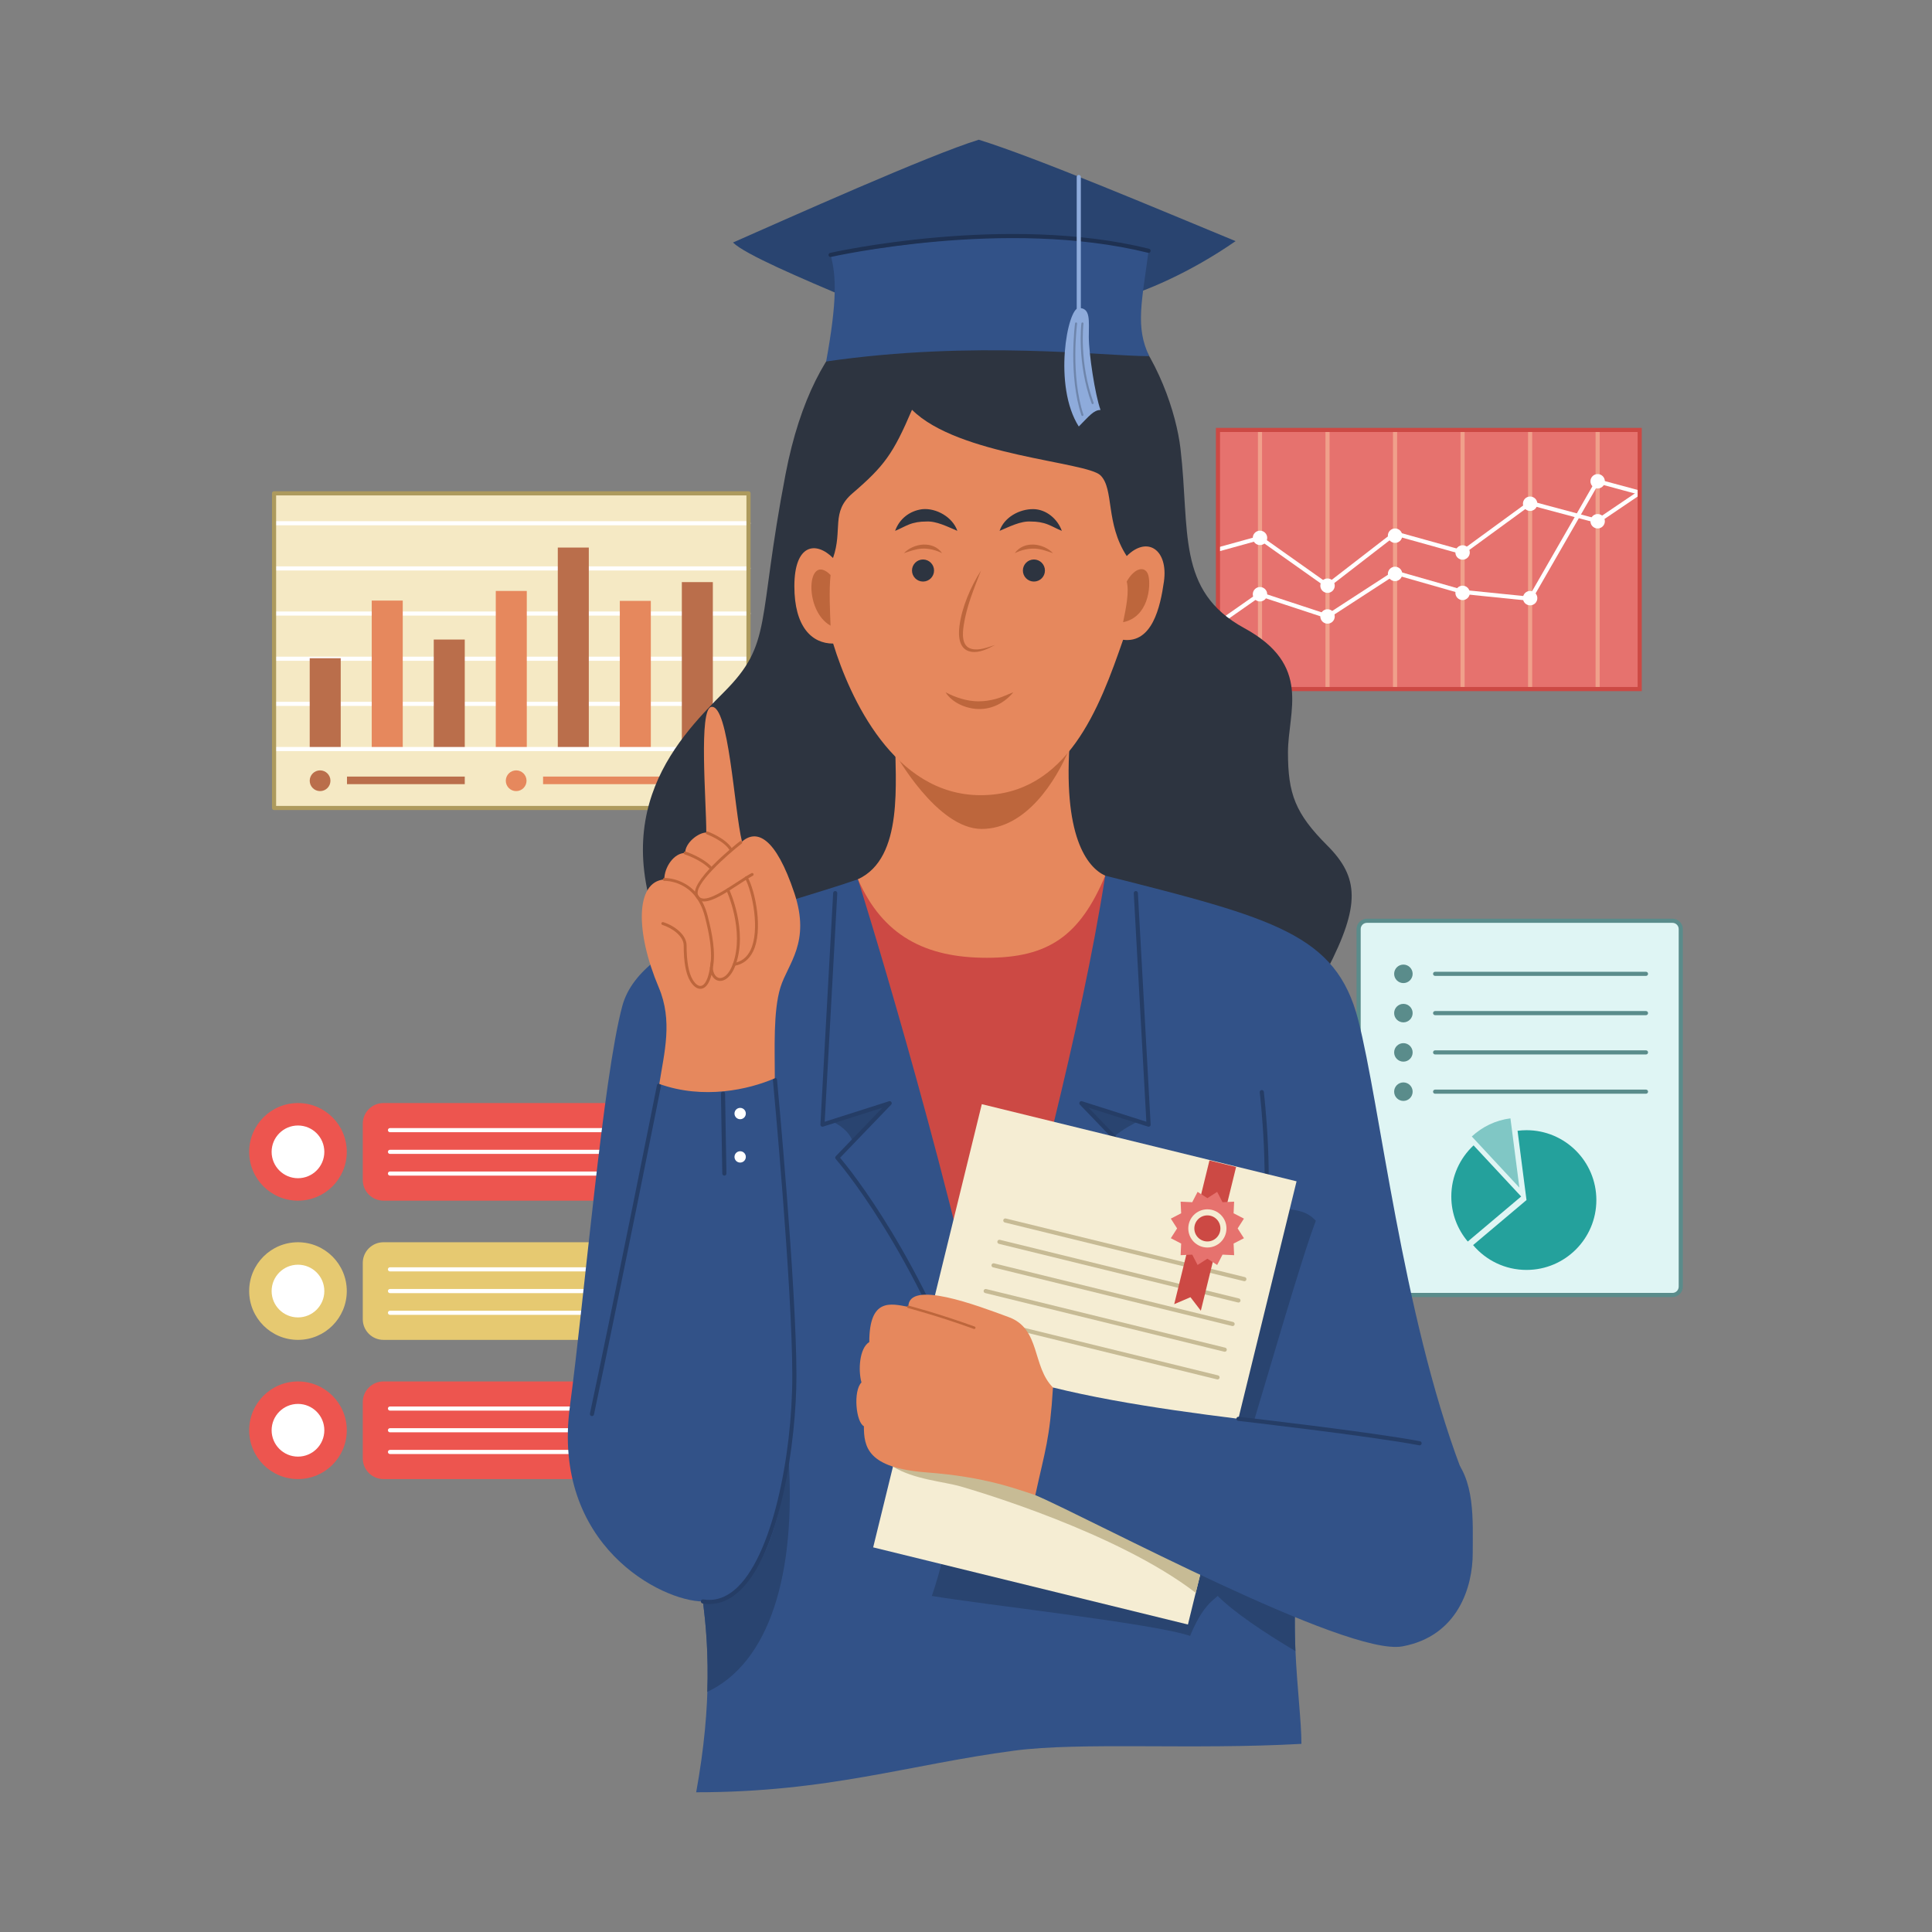
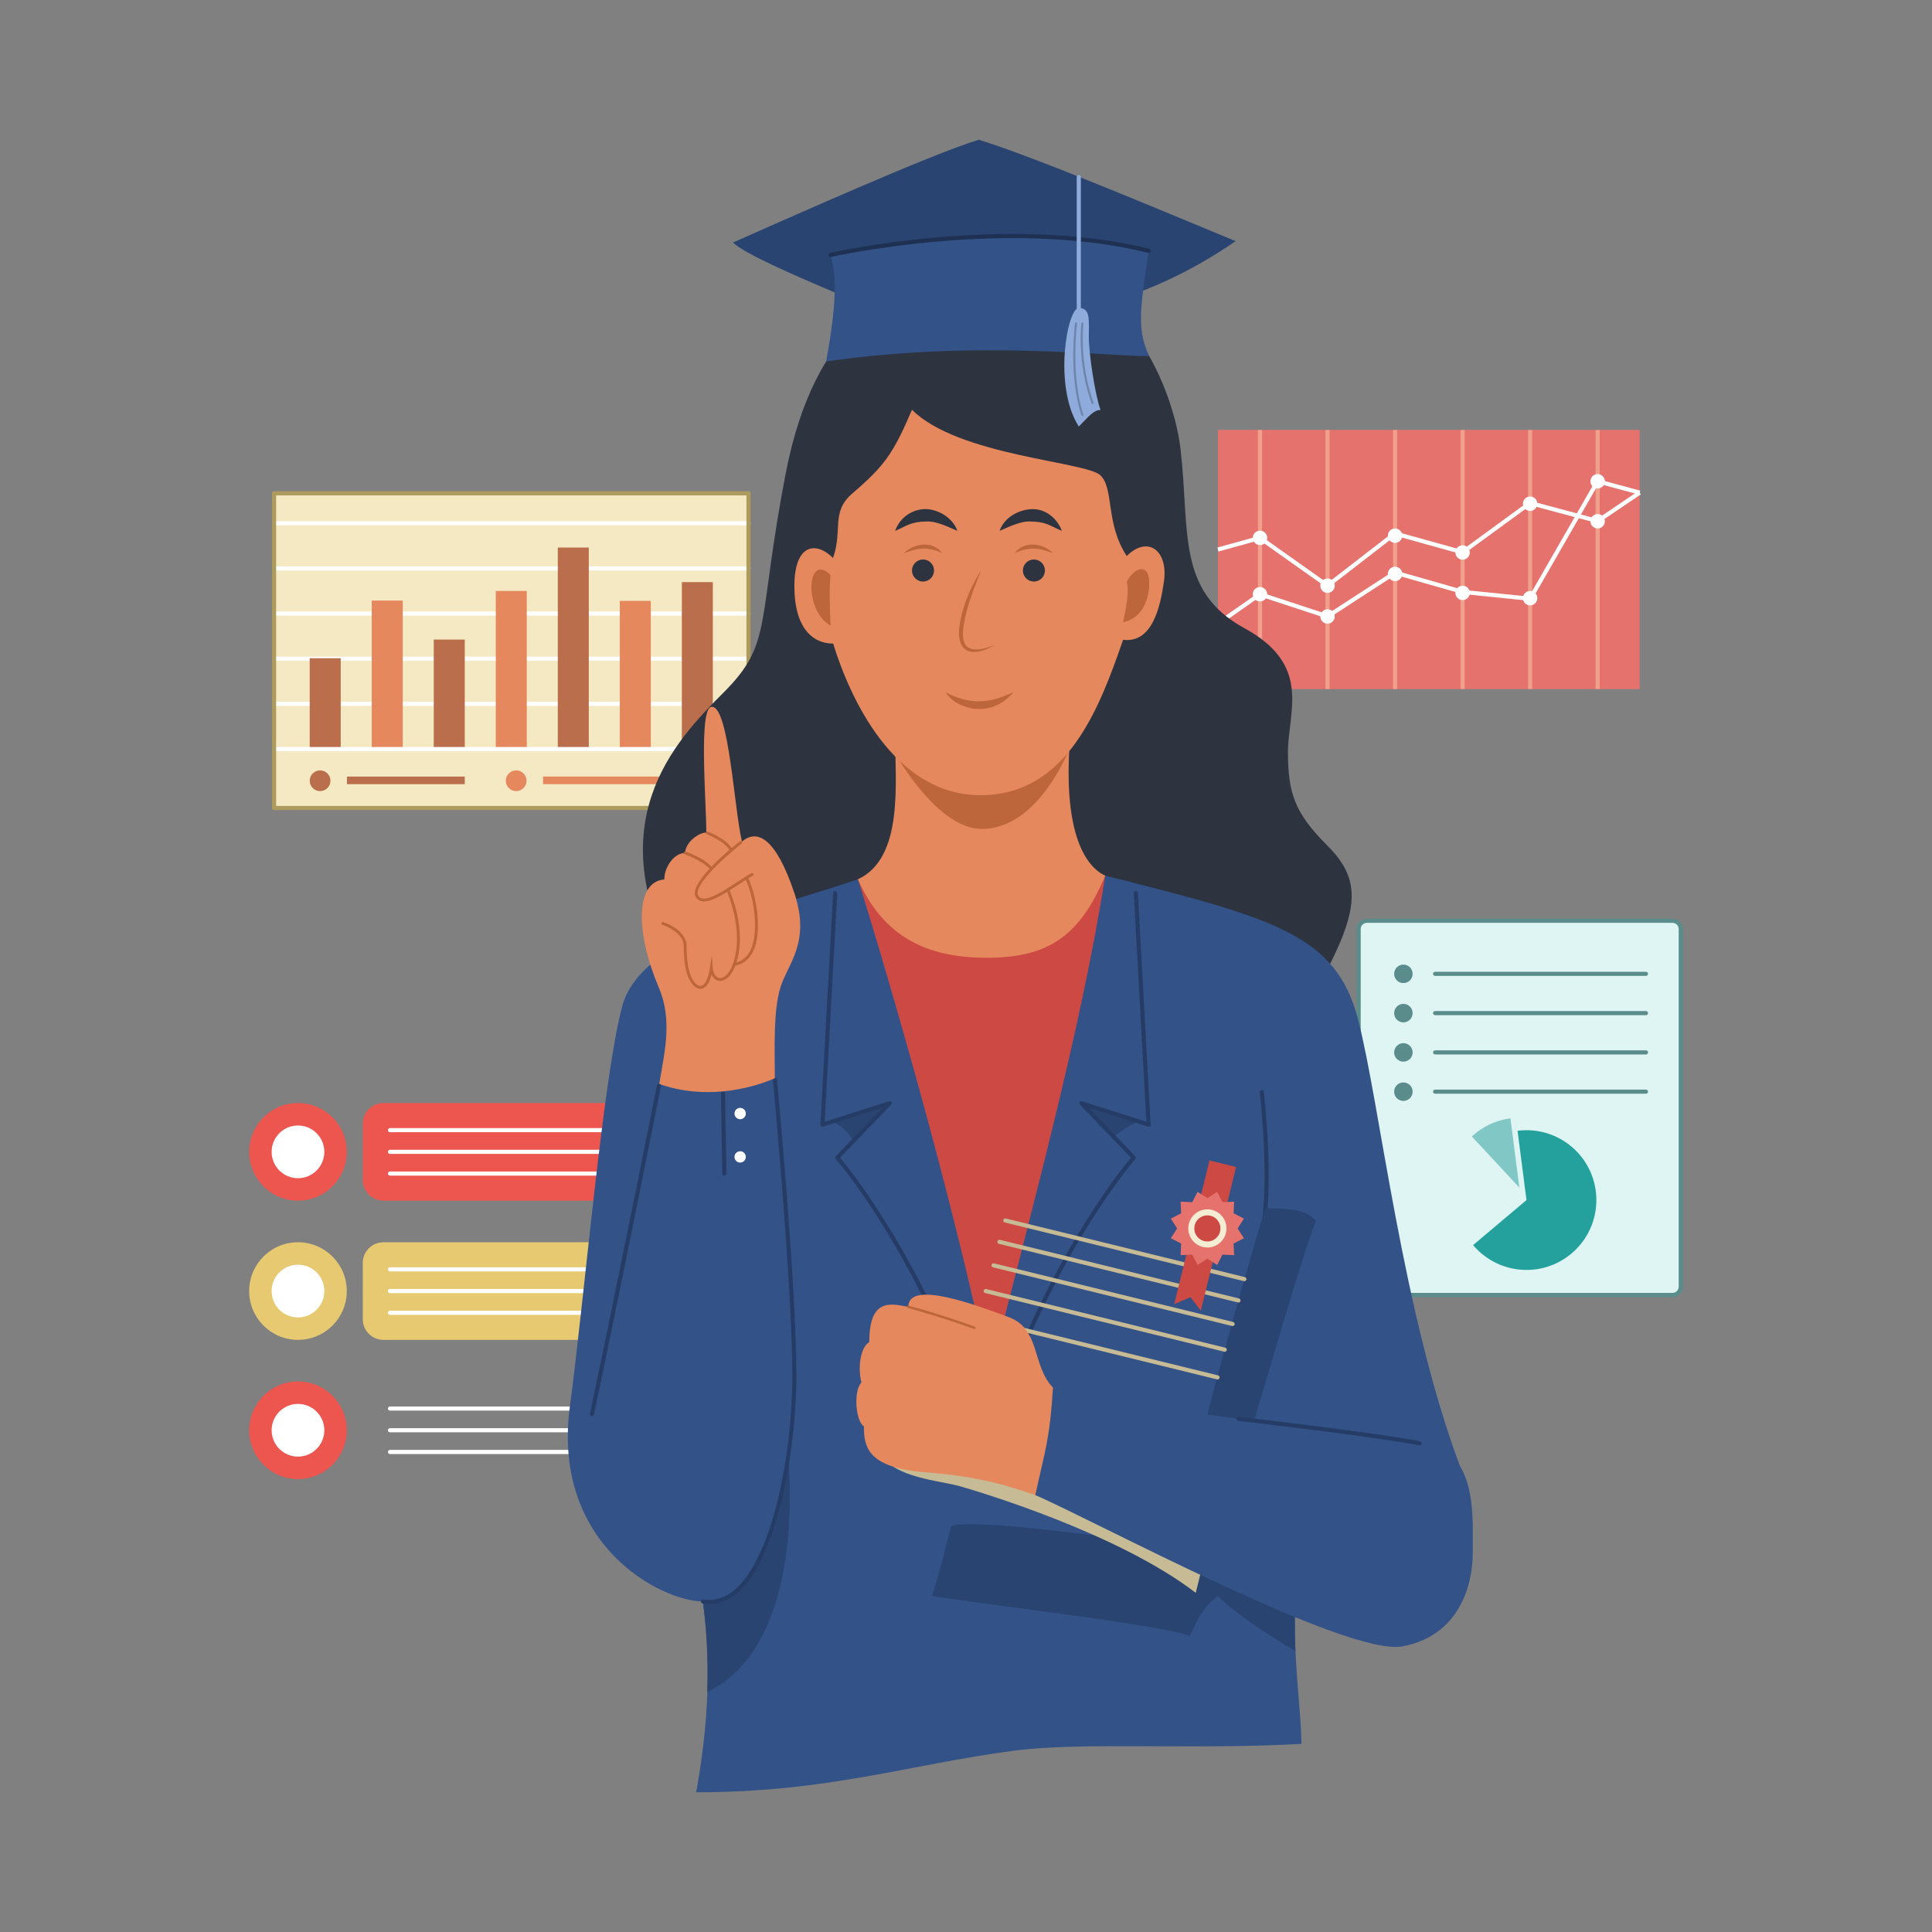
<svg xmlns="http://www.w3.org/2000/svg" id="OBJECTS" x="0px" y="0px" width="500px" height="500px" viewBox="0 0 500 500" xml:space="preserve">
  <rect x="0" y="0" width="500" height="500" fill="#808080" stroke="none" />
  <g>
    <g>
      <rect x="70.925" y="127.671" fill="#F5E9C4" width="122.789" height="81.438" />
      <g>
        <path fill="#FFFFFF" d="M193.713,182.699H70.925c-0.295,0-0.535-0.239-0.535-0.535c0-0.295,0.239-0.535,0.535-0.535h122.789    c0.296,0,0.535,0.239,0.535,0.535C194.249,182.459,194.009,182.699,193.713,182.699z" />
        <path fill="#FFFFFF" d="M193.713,171.012H70.925c-0.295,0-0.535-0.239-0.535-0.535c0-0.295,0.239-0.535,0.535-0.535h122.789    c0.296,0,0.535,0.239,0.535,0.535C194.249,170.772,194.009,171.012,193.713,171.012z" />
        <path fill="#FFFFFF" d="M193.713,159.326H70.925c-0.295,0-0.535-0.239-0.535-0.535c0-0.295,0.239-0.535,0.535-0.535h122.789    c0.296,0,0.535,0.239,0.535,0.535C194.249,159.086,194.009,159.326,193.713,159.326z" />
        <path fill="#FFFFFF" d="M193.713,147.639H70.925c-0.295,0-0.535-0.239-0.535-0.535c0-0.295,0.239-0.535,0.535-0.535h122.789    c0.296,0,0.535,0.239,0.535,0.535C194.249,147.399,194.009,147.639,193.713,147.639z" />
        <path fill="#FFFFFF" d="M193.713,135.953H70.925c-0.295,0-0.535-0.239-0.535-0.535c0-0.296,0.239-0.535,0.535-0.535h122.789    c0.296,0,0.535,0.239,0.535,0.535C194.249,135.713,194.009,135.953,193.713,135.953z" />
      </g>
      <g>
        <rect x="80.154" y="170.347" fill="#BA6E4B" width="8.025" height="23.632" />
        <rect x="96.205" y="155.43" fill="#E6885D" width="8.025" height="38.342" />
        <rect x="112.255" y="165.513" fill="#BA6E4B" width="8.025" height="28.399" />
        <rect x="128.306" y="152.937" fill="#E6885D" width="8.025" height="40.801" />
        <rect x="144.357" y="141.708" fill="#BA6E4B" width="8.025" height="51.873" />
        <rect x="160.408" y="155.506" fill="#E6885D" width="8.025" height="38.267" />
        <rect x="176.458" y="150.65" fill="#BA6E4B" width="8.026" height="43.055" />
      </g>
      <g>
        <circle fill="#BA6E4B" cx="82.837" cy="202.055" r="2.683" />
        <rect x="89.8" y="200.977" fill="#BA6E4B" width="30.481" height="1.962" />
      </g>
      <g>
        <circle fill="#E6885D" cx="133.584" cy="202.055" r="2.683" />
        <rect x="140.547" y="200.977" fill="#E6885D" width="30.481" height="1.962" />
      </g>
      <path fill="#FFFFFF" d="M193.713,194.385H70.925c-0.295,0-0.535-0.239-0.535-0.535c0-0.295,0.239-0.535,0.535-0.535h122.789   c0.296,0,0.535,0.239,0.535,0.535C194.249,194.146,194.009,194.385,193.713,194.385z" />
      <path fill="#AD9A5D" d="M193.713,209.645H70.925c-0.295,0-0.535-0.239-0.535-0.535v-81.438c0-0.296,0.239-0.535,0.535-0.535   h122.789c0.296,0,0.535,0.239,0.535,0.535v81.438C194.249,209.405,194.009,209.645,193.713,209.645z M71.46,208.575h121.718   v-80.368H71.46V208.575z" />
    </g>
    <g>
      <path fill="#DFF5F4" d="M434.98,332.999c0,1.182-0.959,2.141-2.14,2.141H353.75c-1.181,0-2.14-0.959-2.14-2.141v-92.561   c0-1.182,0.959-2.14,2.14-2.14h79.091c1.181,0,2.14,0.958,2.14,2.14V332.999z" />
      <path fill="#5A8C8B" d="M432.84,335.674H353.75c-1.475,0-2.675-1.2-2.675-2.676v-92.561c0-1.475,1.2-2.675,2.675-2.675h79.091   c1.476,0,2.675,1.201,2.675,2.675v92.561C435.515,334.474,434.316,335.674,432.84,335.674z M353.75,238.833   c-0.884,0-1.604,0.72-1.604,1.605v92.561c0,0.886,0.721,1.605,1.604,1.605h79.091c0.884,0,1.604-0.72,1.604-1.605v-92.561   c0-0.885-0.721-1.605-1.604-1.605H353.75z" />
      <g>
        <circle fill="#5A8C8B" cx="363.197" cy="252.029" r="2.394" />
        <path fill="#5A8C8B" d="M425.979,252.564h-54.573c-0.295,0-0.535-0.239-0.535-0.535s0.24-0.535,0.535-0.535h54.573    c0.297,0,0.535,0.239,0.535,0.535S426.276,252.564,425.979,252.564z" />
        <circle fill="#5A8C8B" cx="363.197" cy="262.194" r="2.394" />
        <path fill="#5A8C8B" d="M425.979,262.729h-54.573c-0.295,0-0.535-0.239-0.535-0.535c0-0.295,0.24-0.534,0.535-0.534h54.573    c0.297,0,0.535,0.239,0.535,0.534C426.514,262.49,426.276,262.729,425.979,262.729z" />
        <circle fill="#5A8C8B" cx="363.197" cy="272.36" r="2.394" />
        <path fill="#5A8C8B" d="M425.979,272.895h-54.573c-0.295,0-0.535-0.239-0.535-0.535s0.24-0.535,0.535-0.535h54.573    c0.297,0,0.535,0.239,0.535,0.535S426.276,272.895,425.979,272.895z" />
        <circle fill="#5A8C8B" cx="363.197" cy="282.523" r="2.394" />
        <path fill="#5A8C8B" d="M425.979,283.058h-54.573c-0.295,0-0.535-0.239-0.535-0.535c0-0.295,0.24-0.534,0.535-0.534h54.573    c0.297,0,0.535,0.239,0.535,0.534C426.514,282.819,426.276,283.058,425.979,283.058z" />
      </g>
      <g>
        <g>
          <path fill="#24A19C" d="M395.056,292.493c-0.786,0-1.558,0.055-2.316,0.153l2.316,17.929l-13.821,11.653     c3.316,3.93,8.276,6.428,13.821,6.428c9.985,0,18.08-8.096,18.08-18.081C413.136,300.587,405.042,292.493,395.056,292.493z" />
        </g>
        <path fill="#80C7C5" d="M390.901,289.427c-3.841,0.491-7.305,2.187-10,4.696l12.315,13.232L390.901,289.427z" />
-         <path fill="#24A19C" d="M381.36,296.422c-3.544,3.301-5.764,8.007-5.764,13.232c0,4.441,1.604,8.507,4.262,11.655l13.818-11.655    L381.36,296.422z" />
      </g>
    </g>
    <g>
      <g>
        <circle fill="#ED554F" cx="77.116" cy="298.1" r="12.632" />
        <circle fill="#FFFFFF" cx="77.116" cy="298.1" r="6.82" />
        <path fill="#ED554F" d="M184.484,305.38c0,2.955-2.396,5.35-5.351,5.35H99.236c-2.955,0-5.35-2.395-5.35-5.35v-14.563    c0-2.955,2.396-5.35,5.35-5.35h79.897c2.955,0,5.351,2.395,5.351,5.35V305.38z" />
        <g>
-           <path fill="#FFFFFF" d="M162.279,293.016h-61.35c-0.295,0-0.535-0.239-0.535-0.535s0.239-0.535,0.535-0.535h61.35     c0.296,0,0.535,0.239,0.535,0.535S162.575,293.016,162.279,293.016z" />
+           <path fill="#FFFFFF" d="M162.279,293.016h-61.35c-0.295,0-0.535-0.239-0.535-0.535s0.239-0.535,0.535-0.535h61.35     S162.575,293.016,162.279,293.016z" />
          <path fill="#FFFFFF" d="M162.279,298.633h-61.35c-0.295,0-0.535-0.239-0.535-0.534c0-0.296,0.239-0.535,0.535-0.535h61.35     c0.296,0,0.535,0.239,0.535,0.535C162.814,298.394,162.575,298.633,162.279,298.633z" />
          <path fill="#FFFFFF" d="M162.279,304.251h-61.35c-0.295,0-0.535-0.239-0.535-0.535s0.239-0.535,0.535-0.535h61.35     c0.296,0,0.535,0.239,0.535,0.535S162.575,304.251,162.279,304.251z" />
        </g>
      </g>
      <g>
        <circle fill="#E6C971" cx="77.116" cy="334.125" r="12.632" />
        <circle fill="#FFFFFF" cx="77.116" cy="334.125" r="6.82" />
        <path fill="#E6C971" d="M184.484,341.406c0,2.955-2.396,5.351-5.351,5.351H99.236c-2.955,0-5.35-2.396-5.35-5.351v-14.563    c0-2.956,2.396-5.351,5.35-5.351h79.897c2.955,0,5.351,2.395,5.351,5.351V341.406z" />
        <g>
          <path fill="#FFFFFF" d="M162.279,329.042h-61.35c-0.295,0-0.535-0.239-0.535-0.535s0.239-0.535,0.535-0.535h61.35     c0.296,0,0.535,0.239,0.535,0.535S162.575,329.042,162.279,329.042z" />
          <path fill="#FFFFFF" d="M162.279,334.66h-61.35c-0.295,0-0.535-0.239-0.535-0.535s0.239-0.535,0.535-0.535h61.35     c0.296,0,0.535,0.239,0.535,0.535S162.575,334.66,162.279,334.66z" />
          <path fill="#FFFFFF" d="M162.279,340.277h-61.35c-0.295,0-0.535-0.239-0.535-0.535c0-0.295,0.239-0.535,0.535-0.535h61.35     c0.296,0,0.535,0.24,0.535,0.535C162.814,340.038,162.575,340.277,162.279,340.277z" />
        </g>
      </g>
      <g>
        <circle fill="#ED554F" cx="77.116" cy="370.151" r="12.632" />
        <circle fill="#FFFFFF" cx="77.116" cy="370.151" r="6.82" />
-         <path fill="#ED554F" d="M184.484,377.431c0,2.955-2.396,5.351-5.351,5.351H99.236c-2.955,0-5.35-2.396-5.35-5.351v-14.563    c0-2.955,2.396-5.351,5.35-5.351h79.897c2.955,0,5.351,2.396,5.351,5.351V377.431z" />
        <g>
          <path fill="#FFFFFF" d="M162.279,365.067h-61.35c-0.295,0-0.535-0.239-0.535-0.535s0.239-0.535,0.535-0.535h61.35     c0.296,0,0.535,0.239,0.535,0.535S162.575,365.067,162.279,365.067z" />
          <path fill="#FFFFFF" d="M162.279,370.685h-61.35c-0.295,0-0.535-0.239-0.535-0.535s0.239-0.535,0.535-0.535h61.35     c0.296,0,0.535,0.239,0.535,0.535S162.575,370.685,162.279,370.685z" />
          <path fill="#FFFFFF" d="M162.279,376.302h-61.35c-0.295,0-0.535-0.239-0.535-0.534c0-0.296,0.239-0.535,0.535-0.535h61.35     c0.296,0,0.535,0.239,0.535,0.535C162.814,376.063,162.575,376.302,162.279,376.302z" />
        </g>
      </g>
    </g>
    <g>
      <rect x="315.205" y="111.27" fill="#E6726E" width="109.146" height="67.057" />
      <g>
        <rect x="325.55" y="111.27" fill="#F0A08B" width="1.07" height="67.057" />
        <rect x="343.027" y="111.27" fill="#F0A08B" width="1.069" height="67.057" />
        <rect x="360.504" y="111.27" fill="#F0A08B" width="1.07" height="67.057" />
        <rect x="377.981" y="111.27" fill="#F0A08B" width="1.07" height="67.057" />
        <rect x="395.459" y="111.27" fill="#F0A08B" width="1.069" height="67.057" />
        <rect x="412.935" y="111.27" fill="#F0A08B" width="1.07" height="67.057" />
      </g>
      <g>
        <polygon fill="#FFFFFF" points="315.512,161.843 314.898,160.966 325.998,153.196 343.486,158.951 360.954,147.606     378.665,152.666 395.704,154.396 413.213,123.933 424.491,126.979 424.21,128.013 413.73,125.18 396.285,155.531     378.461,153.713 361.127,148.769 343.639,160.127 326.173,154.38    " />
        <polygon fill="#FFFFFF" points="343.576,152.241 325.983,139.785 315.349,142.729 315.063,141.697 326.188,138.619     343.549,150.91 360.924,137.478 378.41,142.348 395.885,129.591 413.375,134.282 424.052,127.053 424.652,127.939     413.569,135.442 396.103,130.757 378.623,143.519 361.155,138.652    " />
      </g>
      <g>
        <circle fill="#FFFFFF" cx="326.086" cy="153.788" r="1.865" />
        <circle fill="#FFFFFF" cx="326.086" cy="139.202" r="1.865" />
        <circle fill="#FFFFFF" cx="343.563" cy="159.539" r="1.866" />
        <circle fill="#FFFFFF" cx="343.563" cy="151.575" r="1.866" />
        <circle fill="#FFFFFF" cx="361.041" cy="148.529" r="1.865" />
        <circle fill="#FFFFFF" cx="361.041" cy="138.631" r="1.865" />
        <circle fill="#FFFFFF" cx="378.517" cy="153.44" r="1.865" />
        <circle fill="#FFFFFF" cx="378.517" cy="142.98" r="1.865" />
        <circle fill="#FFFFFF" cx="395.996" cy="154.8" r="1.865" />
        <circle fill="#FFFFFF" cx="395.996" cy="130.366" r="1.865" />
        <circle fill="#FFFFFF" cx="413.471" cy="124.556" r="1.865" />
        <circle fill="#FFFFFF" cx="413.471" cy="134.899" r="1.865" />
      </g>
-       <path fill="#CC4944" d="M424.885,178.862H314.67v-68.127h110.215V178.862z M315.74,177.792h108.076v-65.987H315.74V177.792z" />
    </g>
  </g>
  <g>
    <path fill="#2D3440" d="M247.187,75.958c-16.051-3.21-36.382,7.769-43.873,46.687c-7.49,38.918-3.21,43.733-16.051,56.574  c-12.84,12.84-32.637,33.707-11.771,71.693c36.382,0,148.204,0,168,0c8.561-16.586,8.293-23.809,0-32.102  s-10.166-13.375-10.166-24.076s6.331-22.56-11.325-32.19c-17.656-9.631-14.001-25.236-16.496-46.459  C303.359,97.842,286.245,57.232,247.187,75.958z" />
    <g>
      <g>
        <path fill="#325288" d="M222.041,227.549c-20.331,7.134-56,14.269-60.993,32.816c-4.993,18.547-9.746,75.058-13.554,103.561    c-4.827,36.126,23.897,50.527,34.42,50.527c1.337,10.344,2.537,25.846-1.744,49.387c34.113,0,54.801-7.119,82.251-10.767    c17.226-2.288,46.204-0.187,74.388-1.763c0-11.413-4.555-35.432,1.153-55.405c15.695-7.9,25.044-11.058,40.024-16.052    c-15.129-40.272-20.793-93.828-26.498-115.942c-5.708-22.115-21.805-26.278-65.462-37.294    C252.002,226.617,233.811,227.549,222.041,227.549z" />
        <g>
          <path fill="#294470" d="M204.029,376.566c-4.507,41.741-22.115,37.888-22.115,37.888c0.761,5.886,1.455,13.554,1.126,23.401     C199.028,430.337,206.169,407.596,204.029,376.566z" />
          <path fill="#294470" d="M215.333,290.263c0,0,11.79-3.772,14.911-4.752c-2.625,2.729-7.922,8.301-9.574,9.952     C219.812,292.645,216.65,290.736,215.333,290.263z" />
          <path fill="#294470" d="M294.552,290.192c0,0-4.357,2.146-6.274,4.063c-2.148-2.232-7.545-7.876-8.412-8.744     C282.098,286.222,293.165,289.75,294.552,290.192z" />
        </g>
        <g>
          <path fill="#253D66" d="M153.2,366.479c-0.037,0-0.074-0.004-0.112-0.012c-0.289-0.062-0.474-0.346-0.412-0.635     c6.977-32.877,17.237-84.466,17.34-84.983c0.057-0.289,0.333-0.482,0.629-0.42c0.29,0.058,0.478,0.339,0.42,0.629     c-0.102,0.518-10.363,52.113-17.342,84.996C153.67,366.306,153.447,366.479,153.2,366.479z" />
          <path fill="#253D66" d="M183.569,415.126c-0.574,0-1.155-0.048-1.742-0.146c-0.292-0.048-0.489-0.322-0.441-0.614     c0.048-0.291,0.323-0.492,0.614-0.44c2.888,0.471,5.628-0.366,8.141-2.499c9.682-8.218,14.906-34.667,14.906-55.382     c0-23.158-4.971-75.993-5.021-76.524c-0.028-0.294,0.188-0.555,0.482-0.583c0.292-0.019,0.555,0.189,0.583,0.482     c0.051,0.531,5.026,53.416,5.026,76.625c0,16.713-4.149,46.747-15.283,56.198C188.575,414.161,186.138,415.126,183.569,415.126z     " />
          <path fill="#253D66" d="M252.139,366.479c-0.22,0-0.427-0.138-0.504-0.358c-14.992-42.921-35.144-65.938-35.345-66.165     c-0.186-0.209-0.179-0.524,0.015-0.727l12.09-12.566l-15.377,4.9c-0.167,0.053-0.351,0.021-0.49-0.086     c-0.139-0.108-0.216-0.277-0.207-0.453l3.3-59.921c0.017-0.295,0.26-0.517,0.563-0.504c0.295,0.016,0.521,0.269,0.505,0.563     l-3.257,59.146L230.082,285c0.234-0.072,0.488,0.02,0.617,0.228c0.129,0.208,0.102,0.478-0.068,0.654l-13.217,13.739     c2.662,3.153,21.213,26.01,35.231,66.146c0.099,0.279-0.049,0.584-0.328,0.682C252.257,366.469,252.198,366.479,252.139,366.479     z" />
          <path fill="#253D66" d="M257.969,366.479c-0.059,0-0.117-0.01-0.176-0.03c-0.279-0.098-0.426-0.402-0.329-0.682     c14.019-40.136,32.569-62.992,35.231-66.146l-13.217-13.739c-0.169-0.177-0.198-0.446-0.068-0.654     c0.132-0.208,0.384-0.3,0.616-0.228l16.65,5.308l-3.258-59.146c-0.017-0.294,0.211-0.547,0.506-0.563     c0.305-0.009,0.547,0.21,0.562,0.504l3.301,59.921c0.01,0.176-0.067,0.345-0.207,0.453c-0.138,0.107-0.324,0.139-0.489,0.086     l-15.376-4.9l12.089,12.566c0.194,0.201,0.2,0.518,0.015,0.727c-0.201,0.228-20.358,23.264-35.344,66.165     C258.398,366.341,258.191,366.479,257.969,366.479z" />
          <path fill="#253D66" d="M326.549,320.11c-0.038,0-0.077-0.004-0.115-0.013c-0.288-0.064-0.47-0.35-0.407-0.638     c2.803-12.607,0.021-36.521-0.009-36.761c-0.035-0.294,0.176-0.559,0.469-0.594c0.29-0.046,0.56,0.175,0.594,0.469     c0.028,0.241,2.831,24.336-0.009,37.117C327.017,319.941,326.795,320.11,326.549,320.11z" />
          <path fill="#253D66" d="M187.463,304.251c-0.292,0-0.53-0.234-0.535-0.525l-0.35-20.701c-0.004-0.296,0.23-0.539,0.526-0.544     c0.316-0.012,0.539,0.23,0.544,0.525l0.35,20.701c0.004,0.295-0.23,0.539-0.526,0.544     C187.469,304.251,187.466,304.251,187.463,304.251z" />
        </g>
        <g>
          <circle fill="#FFFFFF" cx="191.552" cy="288.186" r="1.467" />
          <circle fill="#FFFFFF" cx="191.552" cy="299.406" r="1.467" />
        </g>
      </g>
      <g>
        <path fill="#E6885D" d="M170.626,280.523c1.295-8.209,3.523-16.324-0.146-24.99c-6.06-14.312-6.06-27.358,1.441-27.934    c0-3.142,2.463-6.849,5.394-6.849c0-2.639,3.422-5.29,5.474-5.29c0-8.206-2.022-32.081,1.319-32.52    c4.542-0.598,5.861,26.366,7.913,34.864c3.818-3.275,8.695-1.234,13.562,13.327c4.287,12.825-1.707,18.245-3.605,24.4    c-1.898,6.153-1.457,15.905-1.457,23.525C193.779,281.99,182.056,284.626,170.626,280.523z" />
        <path fill="#BD663C" d="M182.173,233.297c-0.254,0-0.495-0.027-0.72-0.083c-0.622-0.158-1.098-0.534-1.415-1.119    c-1.998-3.688,10.064-13.293,11.446-14.375c0.163-0.127,0.399-0.101,0.526,0.063c0.127,0.162,0.099,0.398-0.064,0.526    c-3.617,2.835-12.688,10.773-11.249,13.43c0.216,0.398,0.523,0.644,0.94,0.75c1.946,0.491,5.744-1.988,9.09-4.176    c1.36-0.889,2.645-1.729,3.751-2.335c0.184-0.099,0.409-0.033,0.509,0.148c0.099,0.181,0.033,0.409-0.148,0.508    c-1.081,0.593-2.354,1.425-3.701,2.306C187.854,231.085,184.471,233.297,182.173,233.297z" />
        <path fill="#BD663C" d="M189.159,220.232c-0.128,0-0.253-0.066-0.323-0.185c-1.452-2.46-5.885-4.122-5.929-4.138    c-0.194-0.072-0.293-0.288-0.222-0.48c0.072-0.195,0.289-0.296,0.481-0.222c0.192,0.07,4.728,1.769,6.314,4.46    c0.106,0.179,0.046,0.408-0.132,0.513C189.289,220.215,189.223,220.232,189.159,220.232z" />
        <path fill="#BD663C" d="M190.028,249.949c-0.18,0-0.34-0.13-0.37-0.314c-0.033-0.204,0.106-0.396,0.31-0.43    c1.904-0.308,3.335-1.415,4.251-3.289c2.529-5.17,0.506-15.115-1.396-18.591c-0.1-0.181-0.033-0.409,0.149-0.508    c0.182-0.101,0.41-0.033,0.508,0.148c2.017,3.688,4.086,13.809,1.411,19.28c-1.029,2.104-2.646,3.349-4.804,3.699    C190.068,249.948,190.047,249.949,190.028,249.949z" />
        <path fill="#BD663C" d="M183.788,224.832c-0.096,0-0.192-0.037-0.265-0.109c-2.312-2.312-6.283-3.603-6.323-3.616    c-0.197-0.063-0.305-0.274-0.243-0.471c0.063-0.197,0.272-0.306,0.472-0.243c0.169,0.056,4.185,1.361,6.624,3.8    c0.146,0.146,0.146,0.383,0,0.53C183.98,224.795,183.884,224.832,183.788,224.832z" />
        <path fill="#BD663C" d="M181.254,255.907c-0.936,0-1.893-0.731-2.672-2.062c-1.104-1.886-1.641-4.887-1.641-9.174    c0-2.313-2.846-4.461-5.524-5.305c-0.197-0.063-0.307-0.272-0.244-0.47c0.063-0.196,0.27-0.307,0.47-0.245    c3.005,0.949,6.047,3.321,6.047,6.02c0,4.093,0.518,7.053,1.539,8.795c0.702,1.201,1.513,1.819,2.223,1.672    c1.022-0.197,1.873-1.934,2.275-4.646l0.486-3.276l0.258,3.302c0.112,1.446,0.783,2.459,1.708,2.583    c0.972,0.136,2.455-0.751,3.497-3.652c3.085-8.597-1.618-18.902-1.666-19.006c-0.087-0.187-0.005-0.41,0.182-0.498    c0.187-0.088,0.41-0.005,0.497,0.182c0.201,0.433,4.88,10.691,1.692,19.575c-1.192,3.32-3.006,4.322-4.301,4.143    c-0.839-0.113-1.523-0.695-1.938-1.587c-0.542,2.133-1.424,3.399-2.547,3.617C181.481,255.896,181.368,255.907,181.254,255.907z" />
-         <path fill="#BD663C" d="M184.098,250.921c-0.023,0-0.048-0.002-0.072-0.006c-0.203-0.04-0.336-0.236-0.297-0.439    c0.789-4.068-0.16-8.766-1.303-13.235c-2.442-9.549-10.411-9.275-10.486-9.268c-0.208,0.017-0.382-0.149-0.393-0.356    c-0.01-0.207,0.149-0.382,0.356-0.392c0.084,0.003,8.659-0.299,11.248,9.83c1.165,4.555,2.13,9.351,1.313,13.563    C184.43,250.798,184.273,250.921,184.098,250.921z" />
      </g>
    </g>
    <path fill="#CC4944" d="M222.041,227.549c0,0,22.065,70.278,34.108,128.496c10.208-40.751,23.598-88.985,29.878-129.428  C265.199,226.617,233.299,223.921,222.041,227.549z" />
    <g>
      <path fill="#E6885D" d="M231.655,190.455c0,11.771,2.334,31.566-9.615,37.095c6.42,14.625,17.468,20.325,33.346,20.325   s24.08-5.612,30.641-21.257c-4.598-2.1-11.195-10.125-9.056-36.163C264.13,190.455,241.983,190.455,231.655,190.455z" />
      <path fill="#BD663C" d="M231.729,195.09c0,0,10.782,19.44,22.304,19.44c11.522,0,19.26-12.47,22.703-20.681   C268.944,193.85,241.775,195.09,231.729,195.09z" />
      <path fill="#E6885D" d="M236.024,106.05c-4.876,11.413-7.18,14.565-15.41,21.628c-5.663,4.86-2.453,9.408-5.027,16.731   c-4.459-4.459-10.005-3.604-10.005,7.309c0,10.381,4.42,14.84,10.038,14.84c4.28,13.911,15.695,39.234,38.166,39.234   s30.808-22.738,36.873-40.216c7.49,0.937,9.618-8.36,10.566-15.069c1.158-8.204-4.28-11.95-9.63-6.599   c-5.568-8.546-3.209-17.311-6.778-20.88C281.25,119.46,247.974,117.999,236.024,106.05z" />
      <g>
        <path fill="#BD663C" d="M253.877,147.652c-1.771,4.581-3.739,9.297-4.473,14.181c-0.315,2.099-0.617,5.437,2.046,6.101    c1.978,0.492,4.227-0.419,6.076-1.021c-1.842,0.999-4.109,2.136-6.277,1.745c-3.098-0.558-3.273-4.067-2.952-6.587    C248.937,157.075,251.199,151.895,253.877,147.652z" />
        <circle fill="#2D3440" cx="267.576" cy="147.652" r="2.854" />
        <path fill="#BD663C" d="M262.625,143.164c2.341-3.309,7.387-2.623,9.9,0c-1.527-0.495-2.972-1.091-4.602-1.173    C266.101,141.897,264.258,142.356,262.625,143.164z" />
        <path fill="#2D3440" d="M258.694,137.382c1.196-3.541,5.184-5.668,8.741-5.621c3.35,0.044,6.273,2.556,7.365,5.621    c-1.215-0.477-2.343-1.142-3.556-1.629c-1.404-0.564-2.884-0.782-4.385-0.779C264.152,134.762,261.129,136.374,258.694,137.382z" />
        <circle fill="#2D3440" cx="238.878" cy="147.652" r="2.854" />
        <path fill="#BD663C" d="M243.827,143.164c-1.597-0.791-3.445-1.281-5.236-1.178c-1.652,0.096-3.108,0.672-4.662,1.178    C236.441,140.54,241.488,139.856,243.827,143.164z" />
        <path fill="#2D3440" d="M247.76,137.382c-2.428-1.004-5.459-2.621-8.167-2.408c-1.5-0.003-2.98,0.215-4.384,0.779    c-1.212,0.487-2.34,1.152-3.554,1.629c1.106-3.118,3.781-5.186,7.023-5.603C242.308,131.413,246.566,133.849,247.76,137.382z" />
        <path fill="#BD663C" d="M214.952,148.811c-6.125-6.125-7.089,9.21,0,13.108C214.817,158.425,214.507,152.824,214.952,148.811z" />
        <path fill="#BD663C" d="M291.595,150.506c2.077-3.747,5.026-4.224,5.648-1.394c0.6,2.722-0.031,10.572-6.585,11.913    C291.461,157.149,292.263,153.092,291.595,150.506z" />
        <path fill="#BD663C" d="M244.716,179.167c2.563,1.346,5.517,2.316,8.429,2.337c1.597,0.012,3.119-0.229,4.659-0.646    c1.542-0.418,2.95-1.146,4.444-1.691c-2.245,2.717-5.511,4.434-9.082,4.33C250.04,183.405,246.44,181.907,244.716,179.167z" />
      </g>
    </g>
    <g>
      <g>
        <path fill="#294470" d="M220.257,77.497c-12.841-5.462-27.466-11.645-30.557-14.736c13.792-6.063,50.8-22.677,63.609-26.6    c14.948,4.637,46.797,18.127,66.462,26.244c-11.988,8.308-23.54,13.063-30.675,15.092    C275.901,77.497,225.964,77.497,220.257,77.497z" />
        <path fill="#325288" d="M213.808,93.553c2.882-15.812,2.615-22.232,1.144-27.582c19.93-2.497,45.16-8.204,82.303-1.07    c-1.736,13.198-3.478,19.751,0.167,27.272C285.532,92.173,252.301,87.962,213.808,93.553z" />
        <path fill="#1E3152" d="M214.951,66.506c-0.244,0-0.465-0.167-0.521-0.416c-0.066-0.288,0.114-0.575,0.402-0.641    c0.452-0.103,45.607-10.217,82.55-1.068c0.288,0.071,0.461,0.361,0.391,0.648c-0.071,0.286-0.359,0.458-0.648,0.391    c-36.7-9.089-81.604,0.97-82.054,1.072C215.03,66.501,214.991,66.506,214.951,66.506z" />
      </g>
      <g>
        <path fill="#8EABDB" d="M279.187,79.704c-2.931,0-6.7,20.154,0,30.675c2.638-2.637,3.848-4.28,5.63-4.28    c-1.428-3.924-3.032-14.624-3.032-18.904S282.296,79.704,279.187,79.704z" />
        <path fill="#8EABDB" d="M279.187,81.844c-0.295,0-0.535-0.239-0.535-0.535V45.807c0-0.295,0.24-0.535,0.535-0.535    c0.297,0,0.535,0.239,0.535,0.535v35.502C279.722,81.604,279.484,81.844,279.187,81.844z" />
        <path fill="#6E85AB" d="M282.767,104.583c-0.109,0-0.211-0.067-0.251-0.175c-3.858-10.506-2.663-20.623-2.65-20.724    c0.02-0.146,0.15-0.254,0.299-0.232c0.146,0.018,0.251,0.151,0.232,0.298c-0.013,0.1-1.189,10.093,2.621,20.474    c0.05,0.138-0.021,0.292-0.159,0.343C282.828,104.577,282.796,104.583,282.767,104.583z" />
        <path fill="#6E85AB" d="M280.131,107.659c-0.11,0-0.215-0.071-0.253-0.183c-3.417-10.24-1.676-23.661-1.657-23.795    c0.019-0.146,0.145-0.261,0.301-0.23c0.146,0.02,0.249,0.155,0.23,0.301c-0.02,0.133-1.743,13.434,1.634,23.555    c0.046,0.14-0.029,0.292-0.169,0.339C280.188,107.655,280.161,107.659,280.131,107.659z" />
      </g>
    </g>
    <g>
      <path fill="#294470" d="M336.029,405.275c-24.397-4.006-79.746-12.659-89.778-10.447c-1.641,5.482-2.541,10.708-5.083,18.198   c12.484,2.141,57.56,7.135,66.833,10.345c3.211-7.848,6.065-9.274,7.136-10.345c4.18,4.182,11.862,9.361,20.113,14.285   C334.955,420.208,335.011,412.599,336.029,405.275z" />
      <path fill="#294470" d="M327.442,312.708c8.828,0,10.834,0.937,13.108,3.21c-3.479,8.828-13.004,41.954-15.999,51.741   c-5.436-0.647-6.201-0.699-12.084-1.507C315.136,354.976,326.104,316.721,327.442,312.708z" />
      <g>
-         <rect x="238.804" y="294.16" transform="matrix(0.971 0.238 -0.238 0.971 92.221 -56.708)" fill="#F5EDD3" width="83.892" height="118.125" />
        <g>
          <path fill="#C7BB95" d="M322.045,331.572c-0.042,0-0.086-0.006-0.128-0.016l-61.868-15.175     c-0.287-0.069-0.462-0.359-0.393-0.646c0.07-0.287,0.361-0.463,0.647-0.392l61.869,15.174c0.286,0.07,0.462,0.359,0.391,0.646     C322.505,331.409,322.286,331.572,322.045,331.572z" />
          <path fill="#C7BB95" d="M320.515,337.095c-0.041,0-0.085-0.005-0.127-0.016l-61.869-15.174c-0.286-0.07-0.462-0.36-0.392-0.647     c0.071-0.287,0.362-0.462,0.646-0.392l61.869,15.174c0.286,0.07,0.462,0.359,0.391,0.647     C320.975,336.932,320.756,337.095,320.515,337.095z" />
          <path fill="#C7BB95" d="M318.999,343.182c-0.042,0-0.084-0.005-0.128-0.016l-61.866-15.174c-0.288-0.07-0.463-0.359-0.394-0.647     c0.071-0.287,0.364-0.46,0.648-0.392l61.866,15.174c0.289,0.07,0.464,0.359,0.394,0.647     C319.458,343.019,319.241,343.182,318.999,343.182z" />
          <path fill="#C7BB95" d="M316.962,349.833c-0.042,0-0.086-0.005-0.127-0.016l-61.869-15.174c-0.286-0.07-0.462-0.36-0.392-0.647     s0.362-0.46,0.646-0.392l61.869,15.174c0.286,0.07,0.462,0.359,0.391,0.647C317.422,349.67,317.203,349.833,316.962,349.833z" />
          <path fill="#C7BB95" d="M315.103,356.999c-0.042,0-0.086-0.005-0.128-0.016l-61.869-15.174c-0.286-0.07-0.462-0.359-0.392-0.646     c0.071-0.288,0.362-0.461,0.646-0.393l61.869,15.175c0.286,0.069,0.462,0.359,0.391,0.646     C315.562,356.835,315.343,356.999,315.103,356.999z" />
        </g>
        <path fill="#C7BB95" d="M313.129,397.298c-17.064-7.221-59.505-23.546-82.027-17.741c5.384,3.329,13.081,3.865,17.437,5.112    c4.355,1.248,40.634,11.971,60.928,27.564L313.129,397.298z" />
        <g>
          <polygon fill="#CC4944" points="310.776,339.212 308.09,335.715 303.883,337.52 313.006,300.32 319.901,302.011     " />
          <polygon fill="#E6726E" points="312.469,310.08 315.004,308.455 316.386,311.129 319.393,310.99 319.253,313.997      321.928,315.379 320.302,317.915 321.928,320.45 319.253,321.833 319.393,324.839 316.386,324.699 315.004,327.374      312.469,325.749 309.934,327.374 308.55,324.699 305.543,324.839 305.683,321.833 303.008,320.45 304.634,317.915      303.008,315.379 305.683,313.997 305.543,310.99 308.55,311.129 309.934,308.455     " />
          <circle fill="#F5EDD3" cx="312.468" cy="317.913" r="4.941" />
          <circle fill="#CC4944" cx="312.467" cy="317.913" r="3.375" />
        </g>
      </g>
      <g>
        <g>
          <path fill="#E6885D" d="M272.509,359.08c-5.432-5.432-3.193-15.151-11.396-18.188c-8.205-3.035-26.039-9.813-26.039-2.679     c-4.546-0.856-10.102-2.372-10.102,9.103c-2.592,1.596-2.904,7.345-2.023,10.461c-2.185,2.186-1.443,10.256,0.624,11.326     c0,5.35,0.892,10.789,16.141,11.948c15.737,1.196,23.359,4.279,31.385,6.954C276.716,382.387,276.577,367.193,272.509,359.08z" />
          <path fill="#BD663C" d="M252.139,343.939c-0.036,0-0.072-0.007-0.109-0.02c-9.505-3.433-16.962-5.376-17.037-5.396     c-0.172-0.044-0.275-0.22-0.23-0.392c0.044-0.171,0.216-0.276,0.391-0.229c0.075,0.019,7.561,1.97,17.096,5.413     c0.166,0.061,0.253,0.244,0.192,0.411C252.395,343.857,252.27,343.939,252.139,343.939z" />
        </g>
        <path fill="#325288" d="M272.509,359.08c-0.813,13.459-2.059,16.268-4.57,27.855c14.214,6.055,80.563,41.822,95.009,39.147    c14.446-2.676,18.191-15.516,18.191-24.076s0.719-19.177-5.545-25.44S311.37,368.709,272.509,359.08z" />
        <path fill="#253D66" d="M367.385,374.053c-0.034,0-0.067-0.004-0.101-0.01c-12.504-2.382-46.489-6.284-46.83-6.323    c-0.294-0.033-0.506-0.299-0.472-0.593c0.033-0.293,0.305-0.506,0.593-0.471c0.343,0.039,34.365,3.946,46.909,6.335    c0.291,0.056,0.481,0.336,0.425,0.626C367.862,373.875,367.638,374.053,367.385,374.053z" />
      </g>
    </g>
  </g>
</svg>